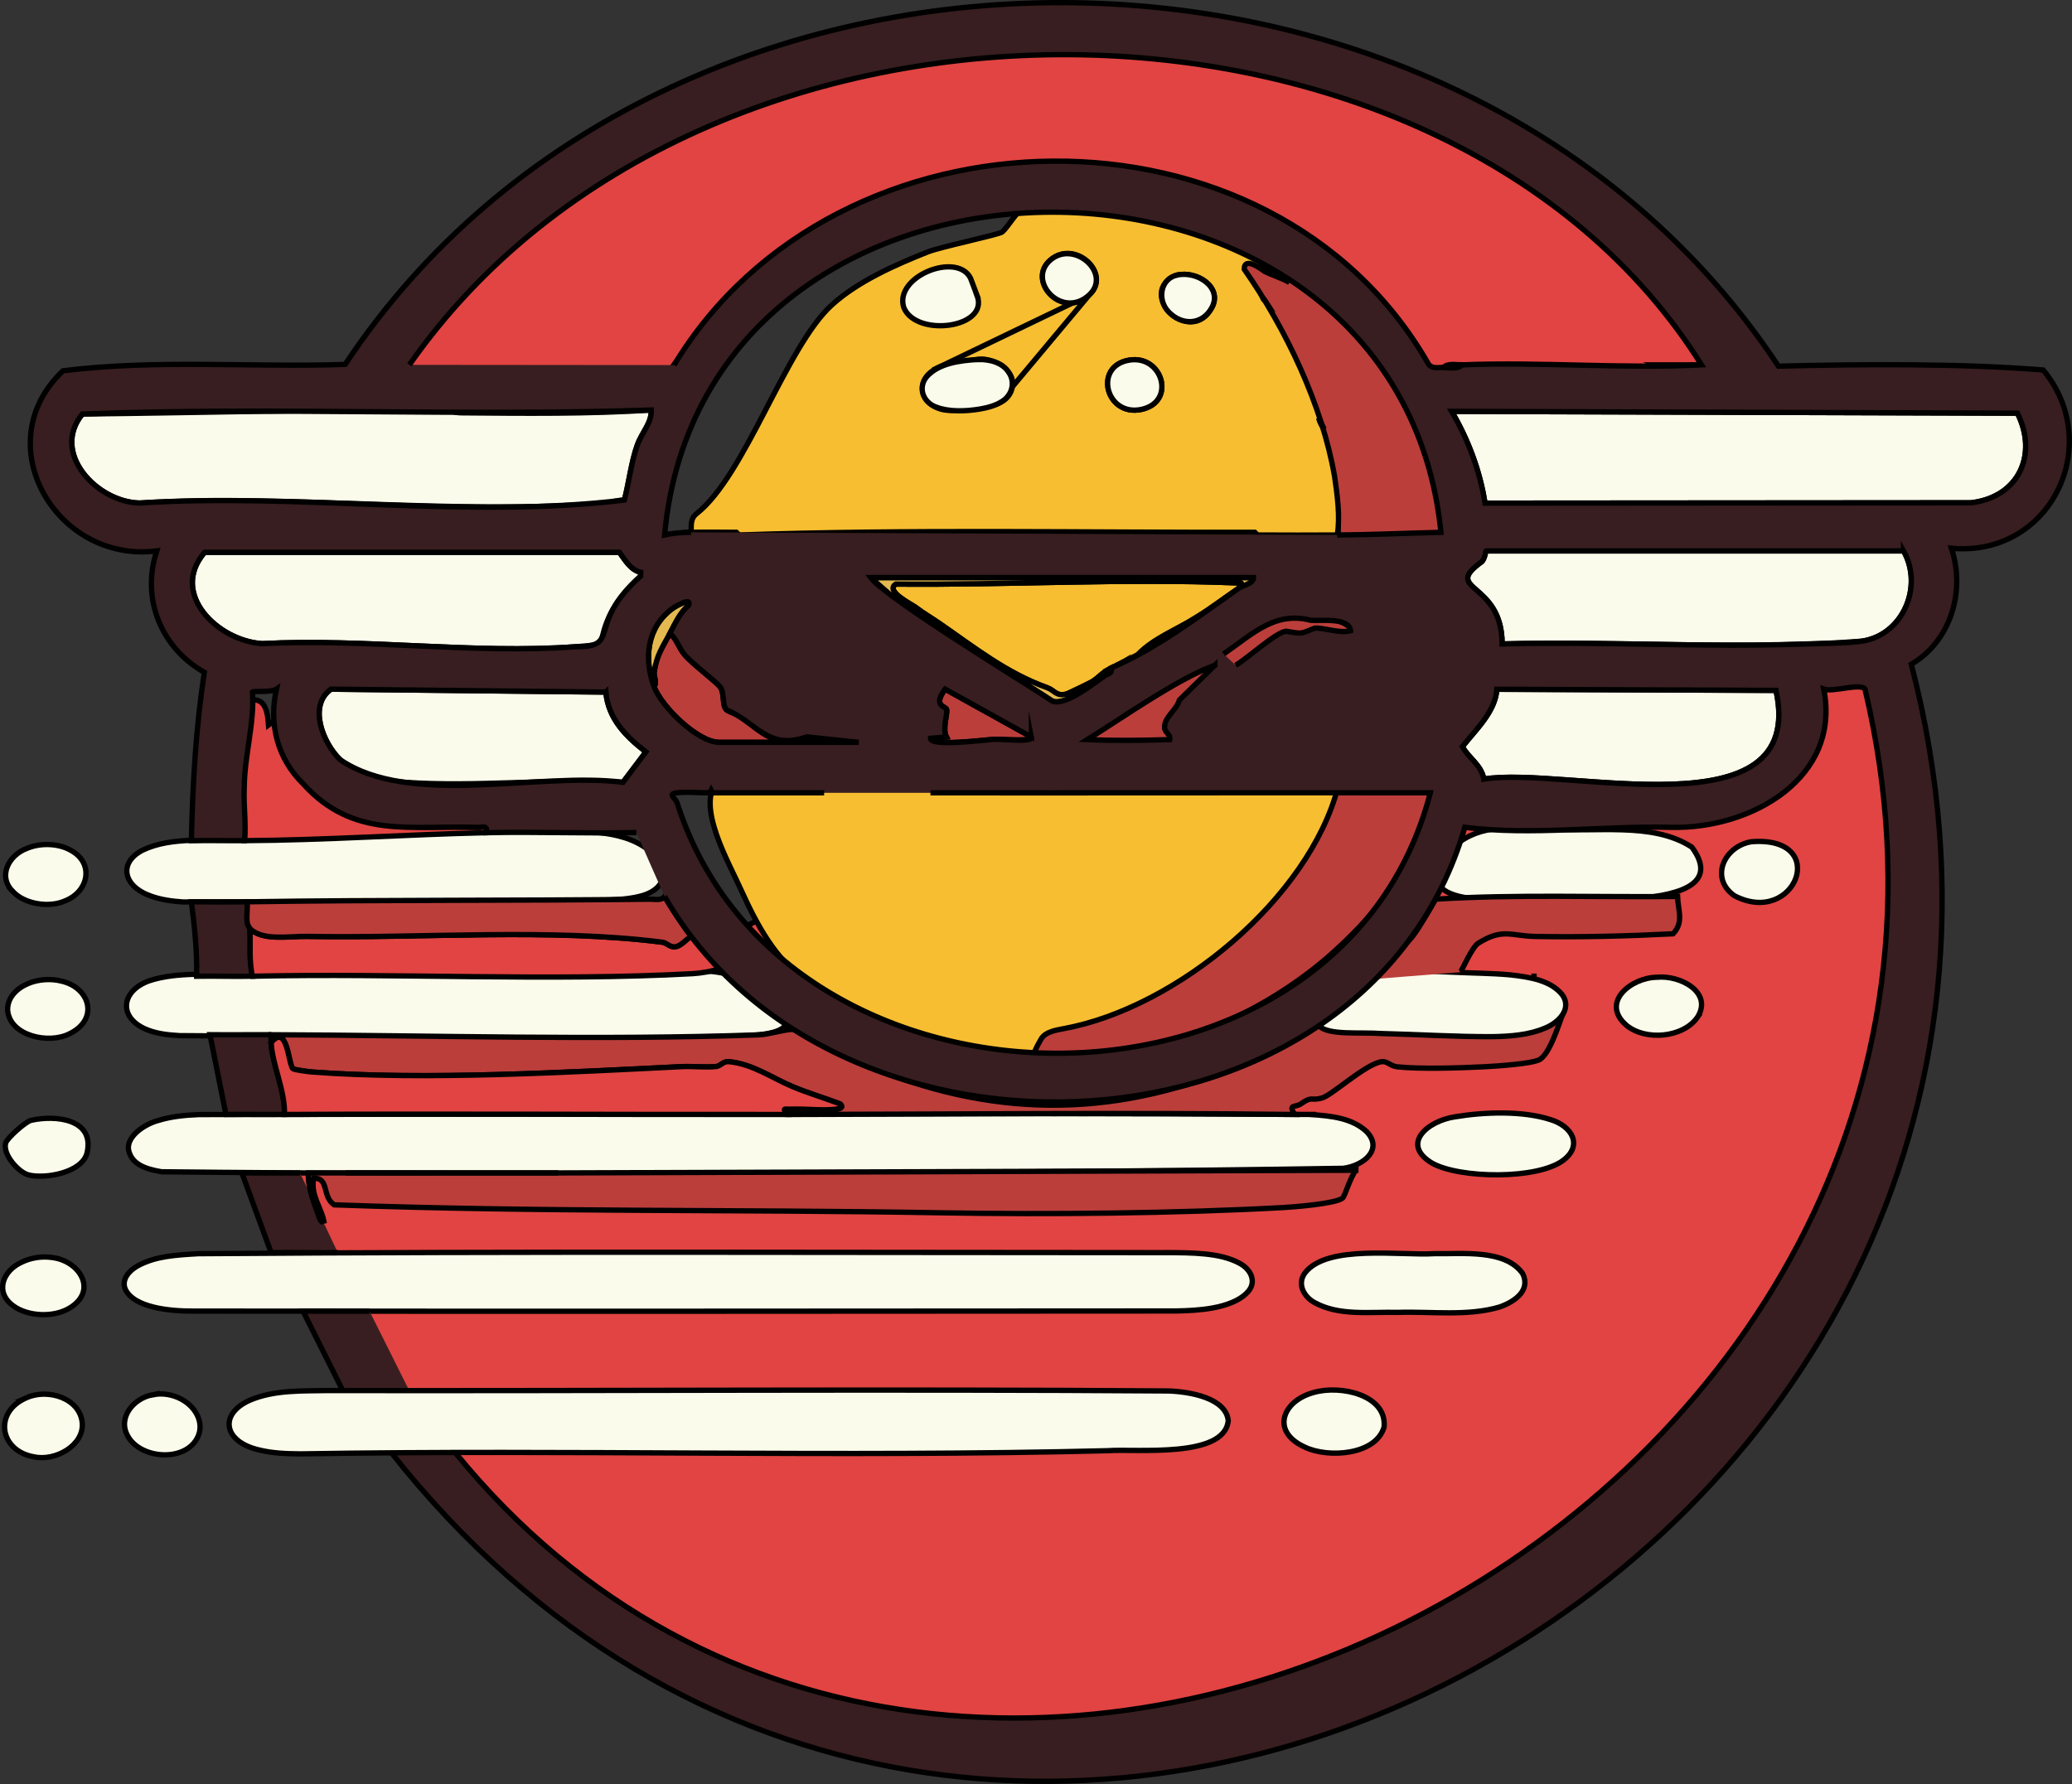
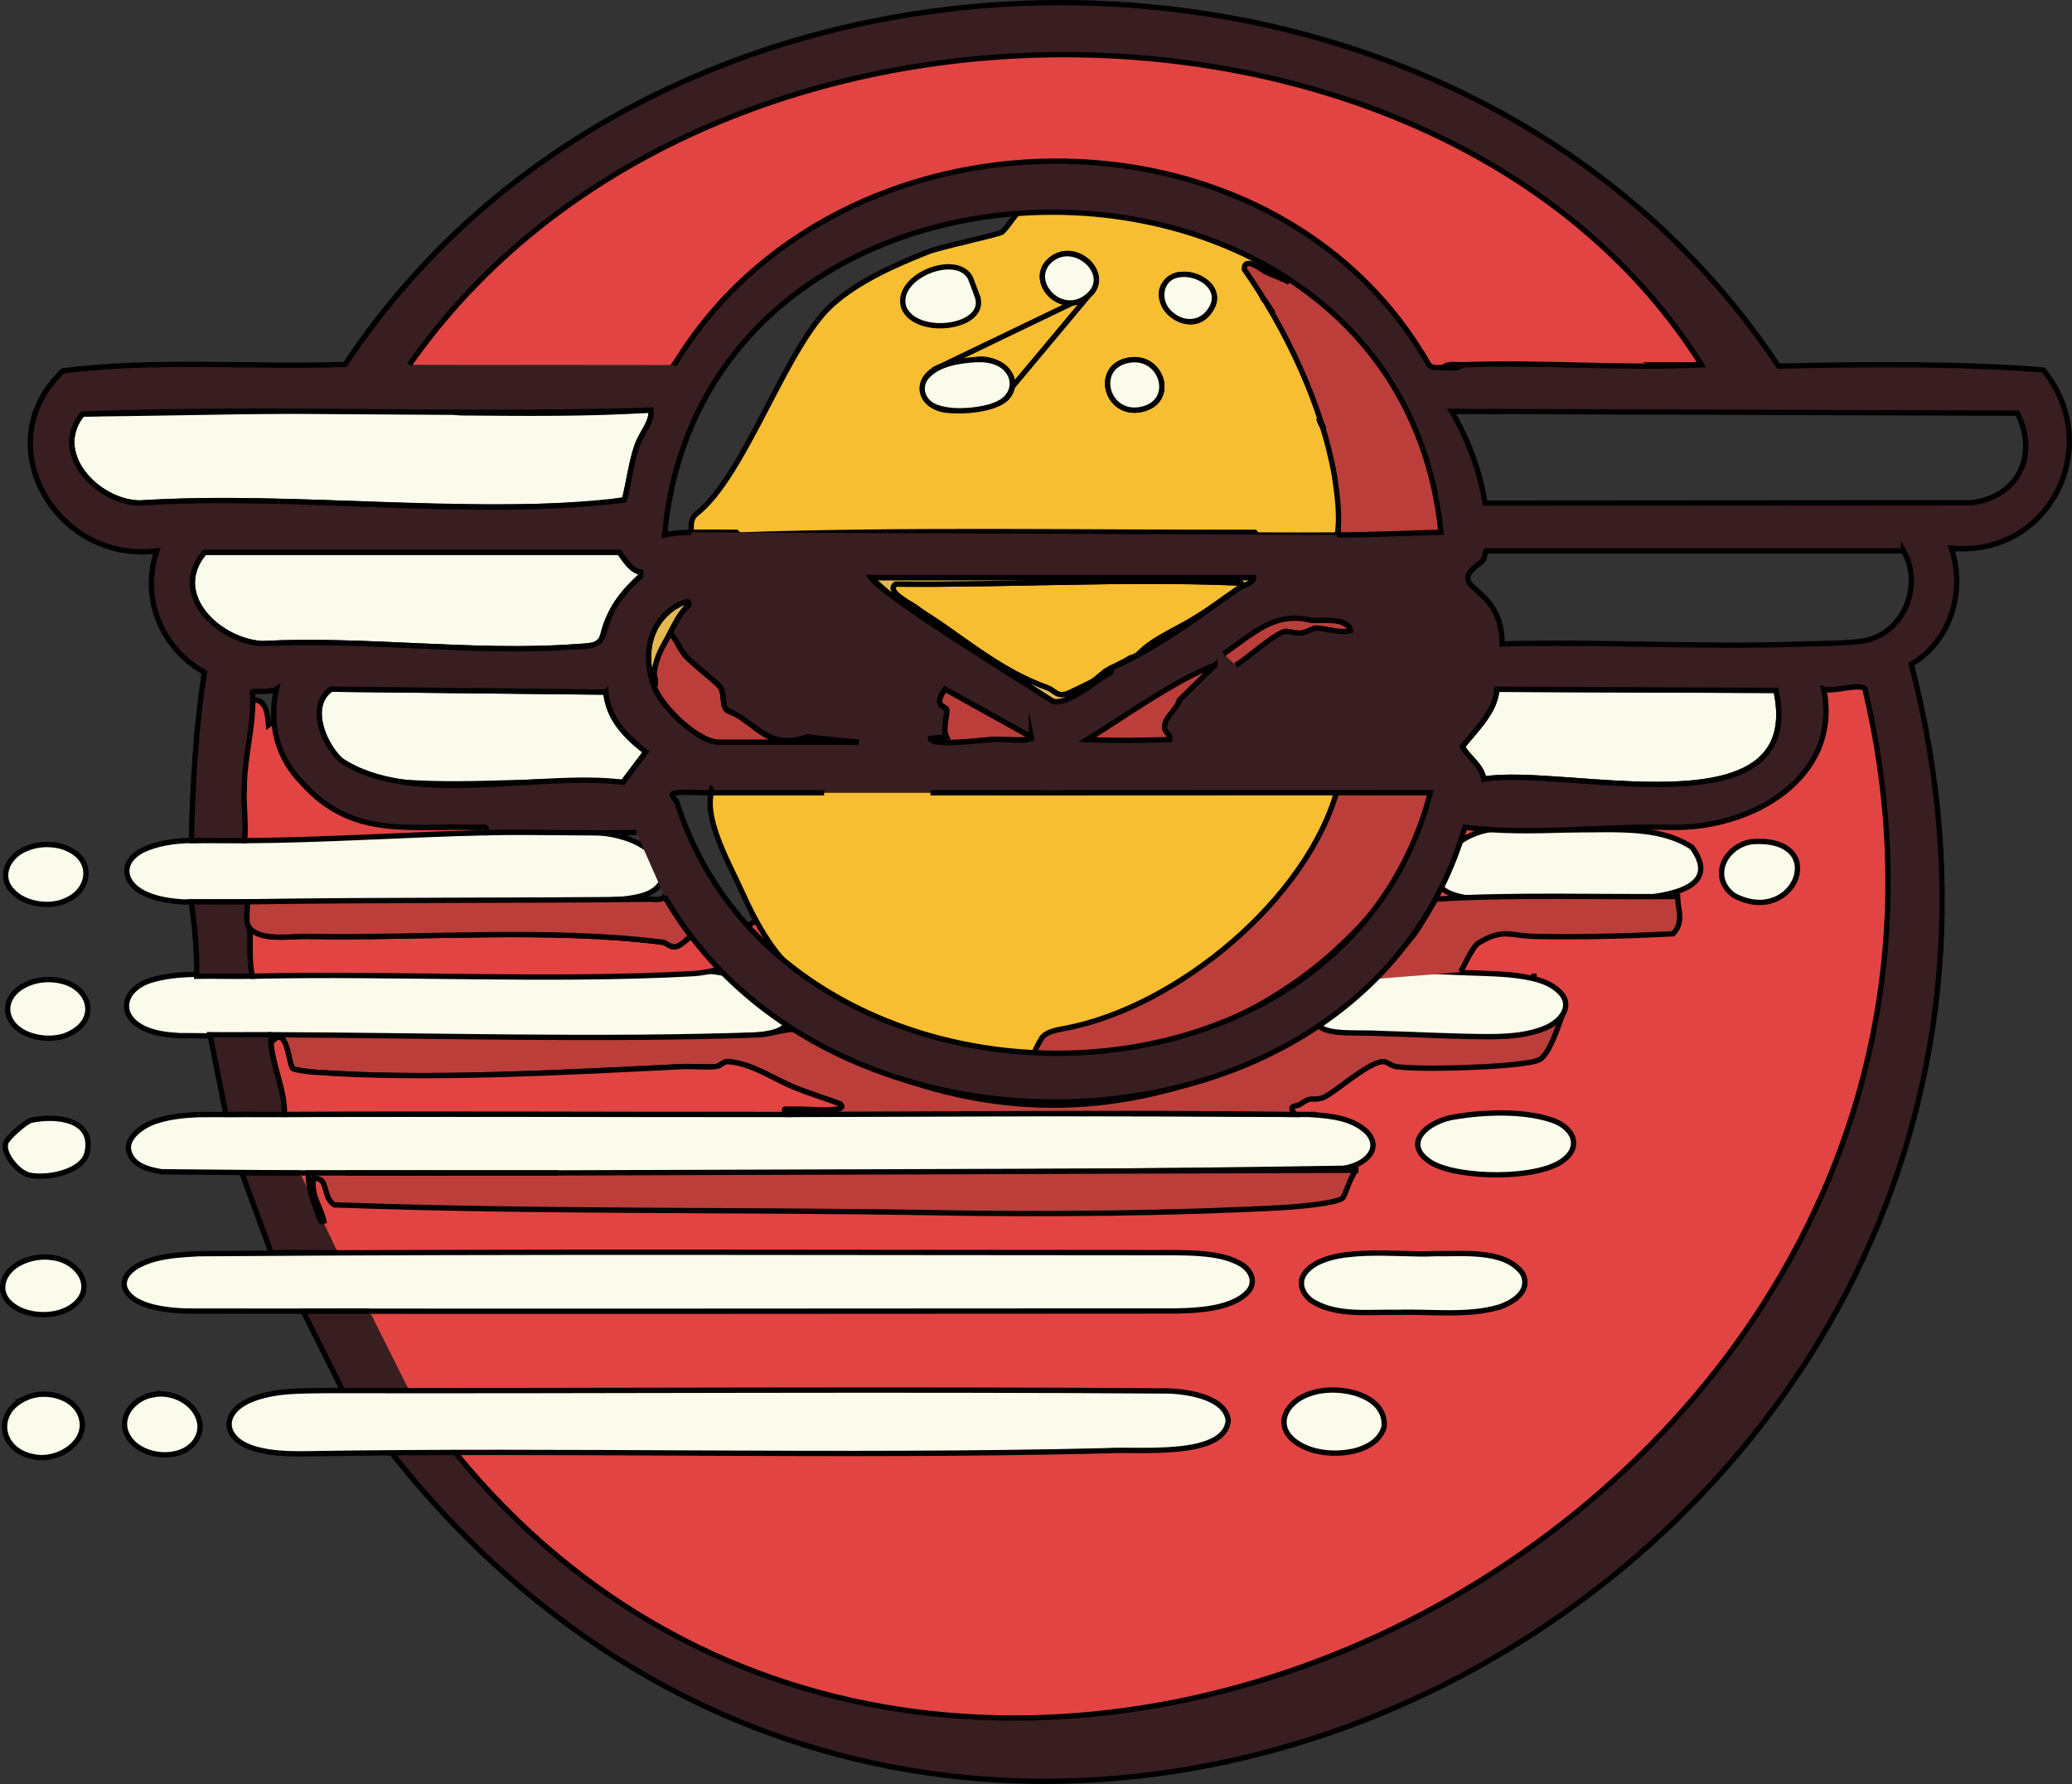
<svg xmlns="http://www.w3.org/2000/svg" id="Warstwa_1" baseProfile="tiny-ps" version="1.2" viewBox="0 0 779.34 671.18">
  <rect x="0" y="0" width="779.34" height="671.18" fill="#333333" stroke="none" />
  <title>feedforspeed.com</title>
  <path d="M541.86,316.92,364.8,304.19l260.19,1.04c30.28,4.1,64.19-13.76,57.58-46.96-4.41-8.01,27.52-2.89,28.3,0,90.77,335.7-414.71,618.37-608.89,184.22l262.83-138.3Z" fill="#e14442" stroke="#000" stroke-miterlimit="10" stroke-width="2" />
  <path d="M492.68,419.28c8.49.54,15.88,1.47,21.25,6.37,6.37,6.51-.57,12.75-8.6,13.88-120.09,1.96-327.75,2.64-444.59,1.3-5.93-.99-11.33-2.79-12.4-8.3-.75-4.89,5.83-9.59,11.27-11.01,4.56-1.43,9.93-2.01,15.29-2.2,139.17-.14,278.33-.79,417.59-.05h.2Z" fill="#fbfbeb" stroke="#000" stroke-miterlimit="10" stroke-width="2" />
  <path d="M439.13,471.25c8.97.06,19.62,0,26.86,3.89,4.57,2.25,7.15,7.45,2.81,11.44-2.58,2.64-7.38,4.56-12.78,5.51-4.4.8-9.19,1.05-13.93,1.12-123.18.09-246.36.16-369.5.04-8.2.05-22.15-1.14-25.46-8.24-1.29-2.97.41-6.36,4.73-8.82,6.74-3.65,14.34-4.03,22.7-4.53,121.54-.92,242.82-.41,364.37-.4h.2Z" fill="#fbfbeb" stroke="#000" stroke-miterlimit="10" stroke-width="2" />
  <path d="M296.08,384.76c-2.06,4.87-12.98,4.59-18.49,5.12-69.24,3.75-140.62.05-210.06-.26-4.77-.27-9.02-.79-12.98-2.55-10.26-4.64-8.79-14.45,1.69-18.12,10.8-3.52,23.1-1.96,34.53-2.79,56.46-1.54,114.9,3.2,171.15-1,5.26.04,10.31.68,15.06,2.3,6.98,2.35,20.07,9.89,19.12,17.22l-.02.08Z" fill="#fbfbeb" stroke="#000" stroke-miterlimit="10" stroke-width="2" />
  <path d="M185.4,312.99c10.1-.18,20.21-.2,30.35-.16,6.51.06,13.07.36,19.26,2.35,6.3,1.98,11.77,5.96,13.64,10.08,2.7,6.01-1.53,10.53-8.39,12.03-4.07,1-9.44,1.29-14.02,1.42-52.09,1.15-105.12.43-157.45.62-4.35-.27-8.51-.94-11.94-2.18-10.53-3.64-12.5-12.53-3.16-17.33,10.87-5.14,24.21-3.29,36.63-3.91,31.56-.55,63.42-2.32,94.87-2.93h.21Z" fill="#fbfbeb" stroke="#000" stroke-miterlimit="10" stroke-width="2" />
  <path d="M153.98,523.27c-8.32.06-16.69-.14-25,0l-15-30c8.32.03,16.68-.01,25,0" fill="#381e20" stroke="#000" stroke-miterlimit="10" stroke-width="2" />
  <path d="M127.07,471.27c-7.65.07-17.45-.13-25.09,0l-11-30c8.32.06,13.55,0,21.87.02" fill="#381e20" stroke="#000" stroke-miterlimit="10" stroke-width="2" />
  <path d="M101.98,389.27c.04,1-.05,2,0,3,.45,8.55,5.31,18.03,5,27-7.32.04-14.68-.08-22,0l-6-30c7.65.08,15.35-.03,23,0Z" fill="#381e20" stroke="#000" stroke-miterlimit="10" stroke-width="2" />
  <path d="M92.98,339.27c.3,2.91-.95,7.74,1,10,.38,5.99-.45,12.03,1,18-6.98.15-14.02-.12-21,0,.15-9.34-.78-18.74-2-28,6.98.04,14.02.11,21,0Z" fill="#381e20" stroke="#000" stroke-miterlimit="10" stroke-width="2" />
  <path d="M10.11,525.8c7.85-3.47,19.9.11,20.83,9.49.73,8.5-10.22,14.62-18.27,12.77-12.92-2.31-15.12-16.87-2.75-22.18l.19-.08Z" fill="#fbfbeb" stroke="#000" stroke-miterlimit="10" stroke-width="2" />
  <path d="M8.36,474.76c3.26-1.55,7.31-2.22,11.09-1.68,10.37,1.13,17.47,12.28,6.96,18.89-6.22,3.92-16.19,3.26-21.49-.75-7-5.12-3.84-13.2,3.25-16.37l.19-.09Z" fill="#fbfbeb" stroke="#000" stroke-miterlimit="10" stroke-width="2" />
  <path d="M4.73,335.29c-5.71-5.83-1.26-13.72,5.48-16.14,5.17-2.17,11.9-1.83,16.38.73,8.83,4.72,6.93,15.34-1.93,18.96-6.09,2.8-15.35,1.34-19.8-3.41l-.13-.14Z" fill="#fbfbeb" stroke="#000" stroke-miterlimit="10" stroke-width="2" />
  <path d="M57.74,524.68c6.7-1.32,14.69,2.44,16.97,8.98.63,1.85.73,3.84.16,5.71-3.6,11.05-22.23,9.97-26.96.61-3.67-6.9,2.61-14.13,9.64-15.27l.2-.04Z" fill="#fbfbeb" stroke="#000" stroke-miterlimit="10" stroke-width="2" />
  <path d="M11.69,421.48c9.06-2.04,23.86-.62,21.1,12.06-1.66,7.65-15.86,10.09-22.07,8.48-3.8-.99-9.83-7.79-8.57-12.03.54-1.82,7.48-8.04,9.54-8.51Z" fill="#fbfbeb" stroke="#000" stroke-miterlimit="10" stroke-width="2" />
  <path d="M10.61,370.01c3.91-1.63,8.55-1.92,12.59-.88,10.69,2.48,14.14,14.37,2.95,19.78-7.81,4.05-22.54.8-23.29-8.91-.09-4.63,3.3-8.06,7.55-9.9l.19-.08Z" fill="#fbfbeb" stroke="#000" stroke-miterlimit="10" stroke-width="2" />
  <path d="M547.6,144.68c-2.04-.11-10.83,2.31-12.2.22-70.65-107.8-215.11-105.13-286.55-1.23-1.88,2.73-3.32-.1-4.18-.1,0,0-104.38-.69-104.38-.69,118.92-173.53,392.04-172.48,511.56.68-32.17.12-65.04-.3-97.02.01-2.26.02-5.82-.82-7.22,1.11Z" fill="#e14442" stroke="#000" stroke-miterlimit="10" stroke-width="2" />
  <path d="M396.9,393.46c-4.57,3.27-8.19,6.46-14.63,6.68-10.1-.07-19.55-3.12-29.48-6.24-12.13-4.02-24.3-8.68-35.24-15-4.81-2.86-9.54-6.03-13.98-9.44-12.14-8.82-18.75-21.31-24.88-34.75-4.32-9.83-17.26-31.79-8.74-40.99,3.34-3.5,10.31-4,15.52-4.09,69.86-.03,139.77,2.75,209.59.03,7.33.48,12.78,3.15,12.5,10.59-8.91,42.3-56.99,76.88-97.72,87.41-4.5,1.11-9.31,2.99-12.82,5.7l-.11.08Z" fill="#f7be31" stroke="#000" stroke-miterlimit="10" stroke-width="2" />
  <path d="M244.98,154.27c.12,5-3.53,8.32-5.28,13.21-2.29,6.39-3.13,14.05-4.85,20.65-2.5-.04-4.95.92-7.38,1.12-56.1,4.59-118.24-3.39-174.97,0-15.88-.28-33.59-18.74-21.52-33.49,44.74-.48,89.7-1.74,134.55-1.54,2.86.01,5.3,1.07,7.91,1.09,23.82.2,47.84.48,71.54-1.04Z" fill="#fbfbeb" stroke="#000" stroke-miterlimit="10" stroke-width="2" />
-   <path d="M758.81,155.44c7.84,15.67.45,31.63-17.44,33.72l-182.82.13c-1.89-12.19-6.38-24.06-12.55-34.53l212.81.68Z" fill="#fbfbeb" stroke="#000" stroke-miterlimit="10" stroke-width="2" />
  <path d="M539.98,389.27c11.33.06,24.95.25,35.89-.76" fill="#bb3e3b" stroke="#000" stroke-miterlimit="10" stroke-width="2" />
  <path d="M587.69,381.78c-1.03,2.41-4.7,14.98-8.77,16.94-3.18,1.53-16.11,2.38-20.4,2.6-9.05.46-24.42.96-33.09.02-2.38-.26-3.67-2.19-5.7-1.92-6.02.78-18.74,12.63-22.46,13.66-4.48,1.23-3.46-.93-7.99,2.22-2.07,1.44-4.89-.05-2.3,3.99-63.69-.81-127.52-.09-191,0-1.78-2.71-.98-1.9,1.49-2,5.39-.22,11.94.65,17.03,0,1.38-.18,2.99-.6,1.48-1.99-5.9-2.2-12.19-4.08-17.99-6.53-7.78-3.28-14.92-8.47-23.78-9.34-2.24-.22-3.13,1.63-4.78,1.81-4.13.46-8.7-.16-12.94.05-42.5,2.1-97.07,5.2-139.05,2.03-1.28-.1-6.79-.82-7.27-1.24-1.76-1.55-2.03-17.41-8.2-9.8-.05-1,.04-2,0-3,60.36.24,123.46,2.16,183.54.04,3.7-.13,9.22-1.98,12.46-2.04,3.97-.07,21.71,10.77,27.32,13.18,46.71,20.03,92.35,20.49,139.36,1,7.53-3.12,22.79-15.49,29.74-16.26,8.75-.97,20.4,3.05,29.57,3.07l63.71-6.49Z" fill="#bb3e3b" stroke="#000" stroke-miterlimit="10" stroke-width="2" />
  <path d="M240.97,215.29l-.02,1.45c-5.44,5.12-9.93,10.28-12.71,17.3-3.35,8.49.51,8.37-11.73,9.27-38.31,2.8-79.3-3.19-117.92-1.16-16.51-.99-35.08-18.73-21.62-34.37h155.99c2.13,2.88,4.24,6.7,8,7.51Z" fill="#fbfbeb" stroke="#000" stroke-miterlimit="10" stroke-width="2" />
-   <path d="M715.98,207.27c7.57,13.38-.23,31.62-15.56,33.94-44.68,3.43-90.57-.16-135.43,1.06,0-23.87-23.15-19.75-7.54-31.04,1.11-1.34,1.32-3.95,1.53-3.95h157Z" fill="#fbfbeb" stroke="#000" stroke-miterlimit="10" stroke-width="2" />
  <path d="M227.88,260.37c.91,10.07,7.51,16.63,15.05,22.51l-8.62,11.44c-26.75-1.5-55.35,1.84-81.88,0-7.9-.55-18.63-2.83-24.5-8.5-6.41-6.19-12.15-20.29-3.46-26.54l103.4,1.1Z" fill="#fbfbeb" stroke="#000" stroke-miterlimit="10" stroke-width="2" />
  <path d="M540.84,297.02c1.28,1.52-2.75,8.13-3.53,10.44-6.39,20.22-21.52,38.28-37.58,52.36-26.81,23.37-67.03,39.83-102.52,40.34-2.67-.14-6.99.8-8.33-.22-1.59-1.63,1.49-6.93,2.82-9.22,1.74-2.64,5.46-3.14,8.56-3.76,42.54-7.87,92.13-49.1,103.02-90.91" fill="#bb3e3b" stroke="#000" stroke-miterlimit="10" stroke-width="2" />
  <path d="M558.13,293.11c-1.05-5.45-5.65-7.76-8.09-12.2,5.04-6.44,12.37-13.07,12.97-21.59l105,.42c11.96,54.76-79.55,28.27-109.88,33.38Z" fill="#fbfbeb" stroke="#000" stroke-miterlimit="10" stroke-width="2" />
  <path d="M417.98,251.27c-4.02,2.18-4.47,3.5-7.27,5.23-.66.4-8.98,4.43-9.49,4.57-3.93,1.08-4.56-1.34-7.24-2.3-15.53-5.58-27.31-15.03-40.84-24.38-3.19-2.2-5.32-3.31-8.8-5.94-1.41-1.07-11.63-6.06-7.41-8.71,42.15.4,85.51-2.15,127.55-.47,2.46.1,3.26-.71,1.49,2-5.41,3.59-10.44,7.53-16,11-7.71,4.81-15.94,7.8-22,14-2.58,1.45-5.37,2.63-8,4l-1,1c-.26.14-.74-.14-1,0Z" fill="#f7be31" stroke="#000" stroke-miterlimit="10" stroke-width="2" />
  <path d="M470.29,108.94c-2.05-4.51-4.58-8.6-7.78-12.35.06-5.84,8.07-4.23,8.59-3.99,3.04,1.44,8.71,5.49,11.51,7.12,34.31,19.95,59.72,67.32,63.86,105.86-14.58.34-29.08,1.01-43.68,1.1,1.31-7.3,0-16.81-1.12-24.3-.1-.7.11-1.51,0-2.21-.71-4.47-2.89-11.06-4.48-15.46-.1-.71.17-1.65,0-2.21l-2.24-4.42c-.1-.34.11-.77,0-1.1-4.15-13.14-15.11-32.9-22.4-44.69l-2.26-3.35Z" fill="#bb3e3b" stroke="#000" stroke-miterlimit="10" stroke-width="2" />
  <path d="M93.98,349.27c4.56,4.85,14.9,2.88,21.49,3.01,43.25.8,91.5-3.21,133.79,2.21,1.3.17,2.61,1.71,4.22,1.72,2.58.03,4.45-2.81,6.5-3.94,1.95,2.44,8.91,9.94,11,12-2.93,1.15-7.32,1.87-10.46,2.04-53.61,2.92-111.19-.24-165.54.96-1.45-5.97-.62-12.01-1-18Z" fill="#e14442" stroke="#000" stroke-miterlimit="10" stroke-width="2" />
  <path d="M259.98,352.27c-2.05,1.13-3.93,3.96-6.5,3.94-1.61-.02-2.92-1.56-4.22-1.72-42.29-5.42-90.53-1.41-133.79-2.21-6.59-.12-16.93,1.85-21.49-3.01,0-.13-.92-1.14-1.04-2.42-.24-2.5.21-5.08.04-7.58,50.43-.79,101.01-.36,151.51-.98,1.69-.02,4.45.64,5.49-1.02,1.43,2.53,8.08,12.59,10,15Z" fill="#bb3e3b" stroke="#000" stroke-miterlimit="10" stroke-width="2" />
  <path d="M582.16,311.69c17.44,1.85,39.04-2.87,54.21,7.03,19.5,26.56-52.44,18.4-65.08,19.51-17.7.99-43.17.15-23.81-20.28,9.71-8.19,21.99-6.55,34.69-6.26Z" fill="#fbfbeb" stroke="#000" stroke-miterlimit="10" stroke-width="2" />
  <path d="M518.32,367.36c8.74-2.78,18.34-2,28.13-1.61,7.12.36,14.44.36,21.51,1,7.44.83,15.36,2.08,19.68,7.53,3.77,5.3-1.45,10.49-6.54,12.52-6.05,2.6-13.13,3.09-19.75,3.21-13.71.05-27.55-.82-41.33-1.17-9.08-.61-19.95.75-23.91-2.85-2-3.24,2.48-7.07,4.91-9.34,4.72-3.97,11.16-7.39,17.09-9.23l.2-.06Z" fill="#fbfbeb" stroke="#000" stroke-miterlimit="10" stroke-width="2" />
  <path d="M515.15,368.46c2.05-5.34,12.82-11.77,16.24-16.28,2.73-3.6,6.2-9.81,8.59-13.91,30.25-1.85,60.67-.68,91-1,.16,5.2,2.47,9.61-1.68,14.04-17.27.87-34.55,1.32-51.87,1-9.19-.17-12.14-3.24-21.39,2.52-2.41,1.5-6.26,10.6-6.79,10.92" fill="#bb3e3b" stroke="#000" stroke-miterlimit="10" stroke-width="2" />
  <path d="M94.98,263.27c5.26-.3,5.71,5.64,6.01,9.49l3.58-2.67c.22,9.38,4.07,16.86,10.21,23.68,18.84,20.97,39.5,16.66,64.75,17.5,1.92.06,4.01-1.02,3.45,2-30.46.69-60.41,2.81-91,3,.21-5.48-1.12-11.01-.87-16.5.06-1.31,0-5.75,0-6.11l.89-13.22c0-5.25,2.83-10.9,2.98-17.17Z" fill="#e14442" stroke="#000" stroke-miterlimit="10" stroke-width="2" />
  <path d="M251.98,238.27c2.58,2.16,3.21,5.23,5.49,8.01,2.8,3.41,12.44,10.52,13.58,12.42,1.55,2.57.47,6.54,2.18,8.33.85.89,4.06,1.58,5.69,2.81,8.65,6.56,11.89,11.07,24.51,7.4l19.55,2.04h-52.5c-7.97,0-21.74-13.41-24.5-21,1.34-1.59-.19-3.5.06-5.36.8-6.12,3.18-9.58,5.94-14.64Z" fill="#bb3e3b" stroke="#000" stroke-miterlimit="10" stroke-width="2" />
  <path d="M387.97,277.28c.27,1.64-1.35.93-2.48.99-4.32.23-8.68-.2-13.01,0-2.25.11-22.6,2.73-22.52-.51l6.01-.5c-1.59-3.08.44-8.35.08-10.32-.23-1.27-5.43-1.09-.57-7.69l32.48,18.03Z" fill="#bb3e3b" stroke="#000" stroke-miterlimit="10" stroke-width="2" />
  <path d="M461.45,280.03l-.06,3.1c-.96.03-2.03.05-3.21.05.42-.04,1.6-1.22,3.27-3.15Z" fill="#bb3e3b" stroke="#000" stroke-miterlimit="10" stroke-width="2" />
  <path d="M464.75,261.34" fill="#bb3e3b" stroke="#000" stroke-miterlimit="10" stroke-width="2" />
  <path d="M470.33,229.83c7.63-1.2,15.33.73,21.84,1.05,5.61.29,18.03,3.35,18.75,10.04-5.59,1.55-14.15,1.45-18.75,1.78-2.09.14-22.46,27.84-30.72,37.33-1.67,1.93-2.85,3.11-3.27,3.15-14.41.01-44.27-1.95-55.94-2.5l68.09-50.85Z" fill="#bb3e3b" stroke="#000" stroke-miterlimit="10" stroke-width="2" />
  <path d="M245.98,258.27c-3.88-10.67-2.64-22.38,7.07-29.43.86-.63,7.39-4.46,5.93-1.08-3.32,2.88-4.96,6.79-6.99,10.51-2.76,5.06-5.14,8.52-5.94,14.64-.24,1.86,1.28,3.77-.06,5.36Z" fill="#e3b950" stroke="#000" stroke-miterlimit="10" stroke-width="2" />
  <path d="M465.98,221.27c1.78-2.71.98-1.9-1.49-2-42.04-1.68-85.4.87-127.55.47-4.22,2.65,6,7.64,7.41,8.71,3.48,2.64,5.61,3.74,8.8,5.94,13.53,9.35,25.31,18.8,40.84,24.38,2.68.96,3.31,3.38,7.24,2.3.51-.14,8.83-4.16,9.49-4.57,2.8-1.73,3.25-3.05,7.27-5.23.49,2.22-1.22,2.12-2.47,2.98-4.53,3.13-14.49,11.19-19.57,9.58l-57.29-36.73-11.18-9.81h144.02c.07,2.24-3.91,2.92-5.51,3.98Z" fill="#e3b950" stroke="#000" stroke-miterlimit="10" stroke-width="2" />
  <path d="M639.98,137.27c-5.31,1-11.57,2.21-17,0h17Z" fill="#bb3e3b" stroke="#000" stroke-miterlimit="10" stroke-width="2" />
-   <path d="M273.98,200.27c-3.01,1.67-9.79,1.7-13,0,4.31-.08,8.69-.1,13,0Z" fill="#bb3e3b" stroke="#000" stroke-miterlimit="10" stroke-width="2" />
  <path d="M427.98,246.27c6.06-6.2,14.29-9.19,22-14-6.34,6.07-14.47,9.76-22,14Z" fill="#e3b950" stroke="#000" stroke-miterlimit="10" stroke-width="2" />
  <path d="M549.98,137.27c-1.29,1.64-4.9,1.11-7,1,1.36-1.74,4.81-.98,7-1Z" fill="#bb3e3b" stroke="#000" stroke-miterlimit="10" stroke-width="2" />
  <path d="M472.98,201.27c-.7,0-.93-1-1-1l1,1Z" fill="#bb3e3b" stroke="#000" stroke-miterlimit="10" stroke-width="2" />
  <path d="M277.98,201.27c-.71-.02-.93-1-1-1l1,1Z" fill="#bb3e3b" stroke="#000" stroke-miterlimit="10" stroke-width="2" />
  <path d="M418.98,251.27l1-1c-.09.05-.36.65-1,1Z" fill="#e3b950" stroke="#000" stroke-miterlimit="10" stroke-width="2" />
  <path d="M509.98,440.27c-2.37,3.15-4.04,9.67-5.02,10.48-2.53,2.09-18.22,3.33-22.44,3.56-40.2,2.2-88.59,2.65-128.72,1.96-78.9-1.35-149.29-.17-228.11-2.99-4.67-3.16-1.79-10.24-7.7-10.01-1.32,6.54,3.05,11.01,3.99,17-.04-.11-1.3-.51-1.73-1.73-1.93-5.56-4.52-11.29-4.27-17.27,4.65.02,9.35-.01,14,0h80l300-1Z" fill="#bb3e3b" stroke="#000" stroke-miterlimit="10" stroke-width="2" />
  <path d="M101.98,392.27c6.17-7.6,6.44,8.26,8.2,9.8.47.42,5.99,1.14,7.27,1.24,41.98,3.17,96.54.07,139.05-2.03,4.24-.21,8.81.41,12.94-.05,1.66-.18,2.54-2.03,4.78-1.81,8.86.87,16,6.06,23.78,9.34,5.79,2.44,12.09,4.32,17.99,6.53,1.5,1.39-.1,1.81-1.48,1.99-5.09.65-11.65-.22-17.03,0-2.47.1-3.26-.71-1.49,2-62.98.09-126.02-.32-189,0,.31-8.97-4.55-18.45-5-27Z" fill="#e14442" stroke="#000" stroke-miterlimit="10" stroke-width="2" />
  <path d="M209.98,441.27h-80c26.65.07,53.35-.05,80,0Z" fill="#e3b950" stroke="#000" stroke-miterlimit="10" stroke-width="2" />
  <path d="M490.89,478.82c8.35-10.74,35.89-6.38,48.69-7.18,10.29.2,26.5-1.84,33.15,7.51,2.89,5.91-2.2,10.26-8.65,12.55-12.03,3.59-25.76,1.63-38.29,2.04-10.89-.27-22.16,1.46-31.54-3.8-3.94-2.26-6.4-6.97-3.45-11l.08-.11Z" fill="#fbfbeb" stroke="#000" stroke-miterlimit="10" stroke-width="2" />
  <path d="M547.5,420.12c10.9-1.78,25.22-2.31,35.71,1.1,8.14,2.49,12.17,9.67,4.82,15.27-9.65,7.36-39.15,6.94-49.45,1.06-11.88-7.18-1.58-15.87,8.7-17.39l.22-.04Z" fill="#fbfbeb" stroke="#000" stroke-miterlimit="10" stroke-width="2" />
  <path d="M520.57,536.95c-3.1,10.49-21.06,11.73-29.87,7.44-12.89-5.87-8.29-17.39,3.44-20.52,10.12-2.94,27.54.97,26.46,12.94l-.03.14Z" fill="#fbfbeb" stroke="#000" stroke-miterlimit="10" stroke-width="2" />
-   <path d="M638.49,382.65c-5.27,7.72-19.5,9.1-26.76,3.07-9.95-8.64,1.88-17.96,11.46-18.06,8.86-.9,21,5.69,15.39,14.85l-.09.14Z" fill="#fbfbeb" stroke="#000" stroke-miterlimit="10" stroke-width="2" />
  <path d="M658.75,316.67c30-2.35,16.62,32.27-6.39,20.32-9.4-6.59-3.91-18.59,6.39-20.32Z" fill="#fbfbeb" stroke="#000" stroke-miterlimit="10" stroke-width="2" />
  <path d="M577.98,367.27h-2c.59-.01,1.51.01,2,0Z" fill="#bb3e3b" stroke="#000" stroke-miterlimit="10" stroke-width="2" />
  <path d="M376.98,87.27c-1.09.97-23.24,5.6-28,7.5-12.29,4.89-26.24,11.02-36.09,19.95-17.33,15.72-32.5,64.1-50.91,78.55-2.39,1.88-1.95,4.49-2,7,5.65-.1,11.35-.04,17,0l1,1c64.29-2.21,129.43-.88,194-1l1,1c9.98.06,20.02.06,30,0,1.17-6.61-.01-15.22-1-22-4.61-26.75-18.23-55.5-34-78,.06-5.28,7.32.7,7.78.92,2.72,1.31,6.72,2.6,9.22,4.08-30.18-21.63-66.05-45.27-100-28-2.68,1.37-5.75,7-8,9ZM356.96,102.79c.96.44,3.45,3.3,5.02,4.48,3.63-.65,3.93,6.22,1.55,8.09-4.97,1.31-4.79,5.26-10.31,6.69-4.61,1.06-2.96-1.6-3.24-1.78-15.71-4.13-4.57-22.72,6.98-17.48ZM353.29,138.09,380.78,145.52,409.68,110.97c-10.19,9.38-23.68-5.31-14.62-13.12,9.32-8.03,23.27,5.15,14.62,13.12ZM429.25,154.04c-13.24,2.77-18.15-16.29-4.52-18.55,12.55-2.09,17.8,15.77,4.52,18.55ZM455.85,115.64c-7.98,15.21-29.32-5.62-13.16-12.15,7.58-1.73,17.16,4.64,13.16,12.15Z" fill="#f7be31" stroke="#000" stroke-miterlimit="10" stroke-width="2" />
  <path d="M380.78,145.52c-1.08,5.55-6.3,7.17-11.39,7.67-1.62.17-3.29-1.05-4.87-.91-1.56.14-2.93,1.86-5.99,2.08-11.2.82-16.68-11.2-5.24-16.27,6.42-2.85,8.11.41,10.05.04,1.04-.19,1.92-2.21,3.34-2.67,5.68-1.8,15.38,3.5,14.1,10.06Z" fill="#f7be31" stroke="#000" stroke-miterlimit="10" stroke-width="2" />
  <path d="M497.98,161.27c-.07-.23-1.21-1.15-2-4l2,4Z" fill="#e3b950" stroke="#000" stroke-miterlimit="10" stroke-width="2" />
  <path d="M475.98,113.27c-.35-.27-.82-.59-1-1,.33.32.75.61,1,1Z" fill="#e3b950" stroke="#000" stroke-miterlimit="10" stroke-width="2" />
  <path d="M367.81,135.26c4.27-.11,9.31,1.04,11.68,4.94,2.45,3.64,1.24,8.47-2.67,10.86-2.41,1.56-5.36,2.32-8.21,2.82-5.44.9-11.73,1.1-16.41-.71-4.99-1.7-7.16-7.38-3.55-11.56,4.61-5.04,12.6-5.96,18.98-6.36h.19Z" fill="#fbfbeb" stroke="#000" stroke-miterlimit="10" stroke-width="2" />
  <path d="M424.73,135.49c12.55-2.08,17.8,15.77,4.52,18.55-13.25,2.77-18.16-16.29-4.52-18.55Z" fill="#fbfbeb" stroke="#000" stroke-miterlimit="10" stroke-width="2" />
  <path d="M367.49,111.14c4.78,12.31-23.02,15.93-27.56,4.51-3.69-11.71,20.12-21.06,25.12-10.98l2.44,6.47Z" fill="#fbfbeb" stroke="#000" stroke-miterlimit="10" stroke-width="2" />
  <path d="M409.68,110.96c-10.19,9.39-23.68-5.3-14.62-13.11s23.27,5.15,14.62,13.11Z" fill="#fbfbeb" stroke="#000" stroke-miterlimit="10" stroke-width="2" />
  <path d="M442.69,103.49c7.58-1.73,17.16,4.64,13.16,12.15-3.58,6.73-11.31,6.98-16.37,1.63-4.3-4.55-3.03-12.36,3.21-13.78Z" fill="#fbfbeb" stroke="#000" stroke-miterlimit="10" stroke-width="2" />
  <path d="M239.36,313.21c-18.78.43-37.62-.36-56.39.06.56-3.02-1.53-1.94-3.45-2-25.25-.84-46.73,4.49-65.57-16.47-9.64-9.5-12.91-22.47-9.98-35.52-1.73,1.21-8.65.7-9,.99.81,11.87-3.05,23.98-3.1,36.17-.33,6.18.76,13.66.11,19.83-6.65.04-13.35-.13-20,0,.48-21.23,1.66-42.34,4.88-63.33-16.2-9.15-23.87-27.7-17.89-45.67-37.96,4.76-64.18-40.56-35.26-67.77,34.84-4.39,70.89-1.22,106.11-2.4,120.67-181.94,418.83-181.24,539.11.66,31-.8,69.74-1.04,99.6,1.44,23.16,28.09,2.77,70.49-34.55,67.06,5.4,16.12-.27,34.99-15.08,43.64,88.46,341.42-351.41,575.89-571.93,296.35,8.98-.02,15.24.17,24.22.18,190.65,234.39,603.87,22.77,530.29-287.2-1.8-2.38-12,1.29-15.51.03,6.61,33.2-26.95,52.72-57.49,52-24.68-.69-52.39,3.18-77.51-.02-37.23,128.38-237.05,137.3-301,26.01M253.53,137.35c60.79-100.89,225.05-103.71,283.94-.07,1.73,1.57,3.54.88,5.51.98,2.1.11,5.71.64,7-1,29.75-1.2,60.51,1.54,90,0-96.13-153.4-375.75-157.78-486,0M502.98,201.27c13.04-.08,25.98-.69,39-1-16.15-160.96-277.32-160.56-292,.99,3.44-.79,6.48-.92,9.99-1M244.98,154.27c-71.18,2.37-142.75-1.23-214,1.49-12.07,14.75,5.64,33.21,21.52,33.49,59.34-3.9,123.82,6.04,182.35-1.12,1.73-6.6,2.57-14.25,4.85-20.65,1.75-4.89,5.4-8.21,5.28-13.21ZM758.81,155.44l-212.81-.68c6.17,10.48,10.65,22.34,12.55,34.53l182.82-.13c17.9-2.09,25.29-18.05,17.44-33.72ZM240.97,215.29c-3.76-.81-5.87-4.63-8-7.51H76.98c-13.47,15.64,5.11,33.39,21.62,34.37,38.62-2.02,79.6,3.96,117.92,1.16,17.51.15,3.66-8.17,24.44-26.57l.02-1.45ZM715.98,207.27h-157c-.21,0-.42,2.62-1.53,3.95-15.61,11.27,7.56,7.22,7.54,31.04,37.43-1,75.12,1.35,112.54.05,6.28-.22,17.3-.26,22.89-1.11,15.33-2.32,23.13-20.56,15.56-33.94ZM465.98,221.27c1.6-1.06,5.58-1.73,5.51-3.98h-144.02c5.57,7.64,59.69,40.63,68.47,46.54,5.08,1.61,15.04-6.46,19.57-9.58,1.25-.86,2.96-.76,2.47-2.98,17.09-7.27,32.62-19.21,48-30ZM245.98,258.27c2.76,7.59,16.53,21,24.5,21h52.5s-19.55-2.04-19.55-2.04c-14.67,5.2-18.91-5.53-30.2-10.21-1.71-1.78-.63-5.76-2.18-8.33-1.14-1.9-10.79-9.01-13.58-12.42-2.28-2.78-2.92-5.85-5.49-8.01,2.03-3.73,3.67-7.64,6.99-10.51,1.46-3.38-5.07.45-5.93,1.08-9.7,7.06-10.95,18.76-7.07,29.43ZM464.75,250.27c4-2.17,15-12.35,18.95-12.8,6.04.97,5.11,1.21,10.82-1.17,3.35-.24,9.36,2.12,13.45.97-.53-4.97-10.77-3.68-14.87-3.89-13.55-3.5-21.64,4.91-32.87,12.65M456.97,250.27c-13.56,4.74-35.61,20.31-47.99,27.98,10.44.46,20.55.3,30.99,0,.41-2.01-1.83-2.56-1.94-4.45-.23-3.96,4.59-6.71,5.56-10.43l13.38-13.11ZM227.88,260.37l-103.4-1.1c-8.7,6.25-2.96,20.35,3.46,26.54,26.41,18.03,74.63,4.47,106.38,8.5l8.62-11.44c-7.55-5.88-14.14-12.43-15.05-22.51ZM387.97,277.28l-32.48-18.03c-4.86,6.59.34,6.42.57,7.69.36,1.97-1.67,7.24-.08,10.32l-6.01.5c-.08,3.24,20.27.62,22.52.51,2.44-.7,15.98,1.44,15.48-1ZM558.13,293.11c30.23-5.11,121.88,21.38,109.88-33.38l-105-.42c-.61,8.52-7.93,15.15-12.97,21.59,2.44,4.44,7.04,6.76,8.09,12.2ZM309.98,298.27,269.98,298.27c-.67,0-1.33,0-2,0l-.5-.98-.5.98c-3.9.06-8.87-.49-12.52,0-3.45.46-.42,1.94.23,3.79,40.1,125.83,249.44,126.59,283.29-3.79-62.65-.08-125.36.06-188,0" fill="#381e20" stroke="#000" stroke-miterlimit="10" stroke-width="2" />
  <path d="M123.98,523.15c105.13.18,210.43-.6,315.54.15,8.25.29,21.58,2.7,22.46,11.14-1.34,14.34-34.71,10.52-45.45,11.34-101.05,2.5-202.45-.5-303.47,1.19-5.51-.04-10.69-.25-15.74-1.51-13.31-3.1-15.05-13.52-3.27-18.71,9.33-3.92,19.58-3.4,29.72-3.61h.21Z" fill="#fbfbeb" stroke="#000" stroke-miterlimit="10" stroke-width="2" />
</svg>